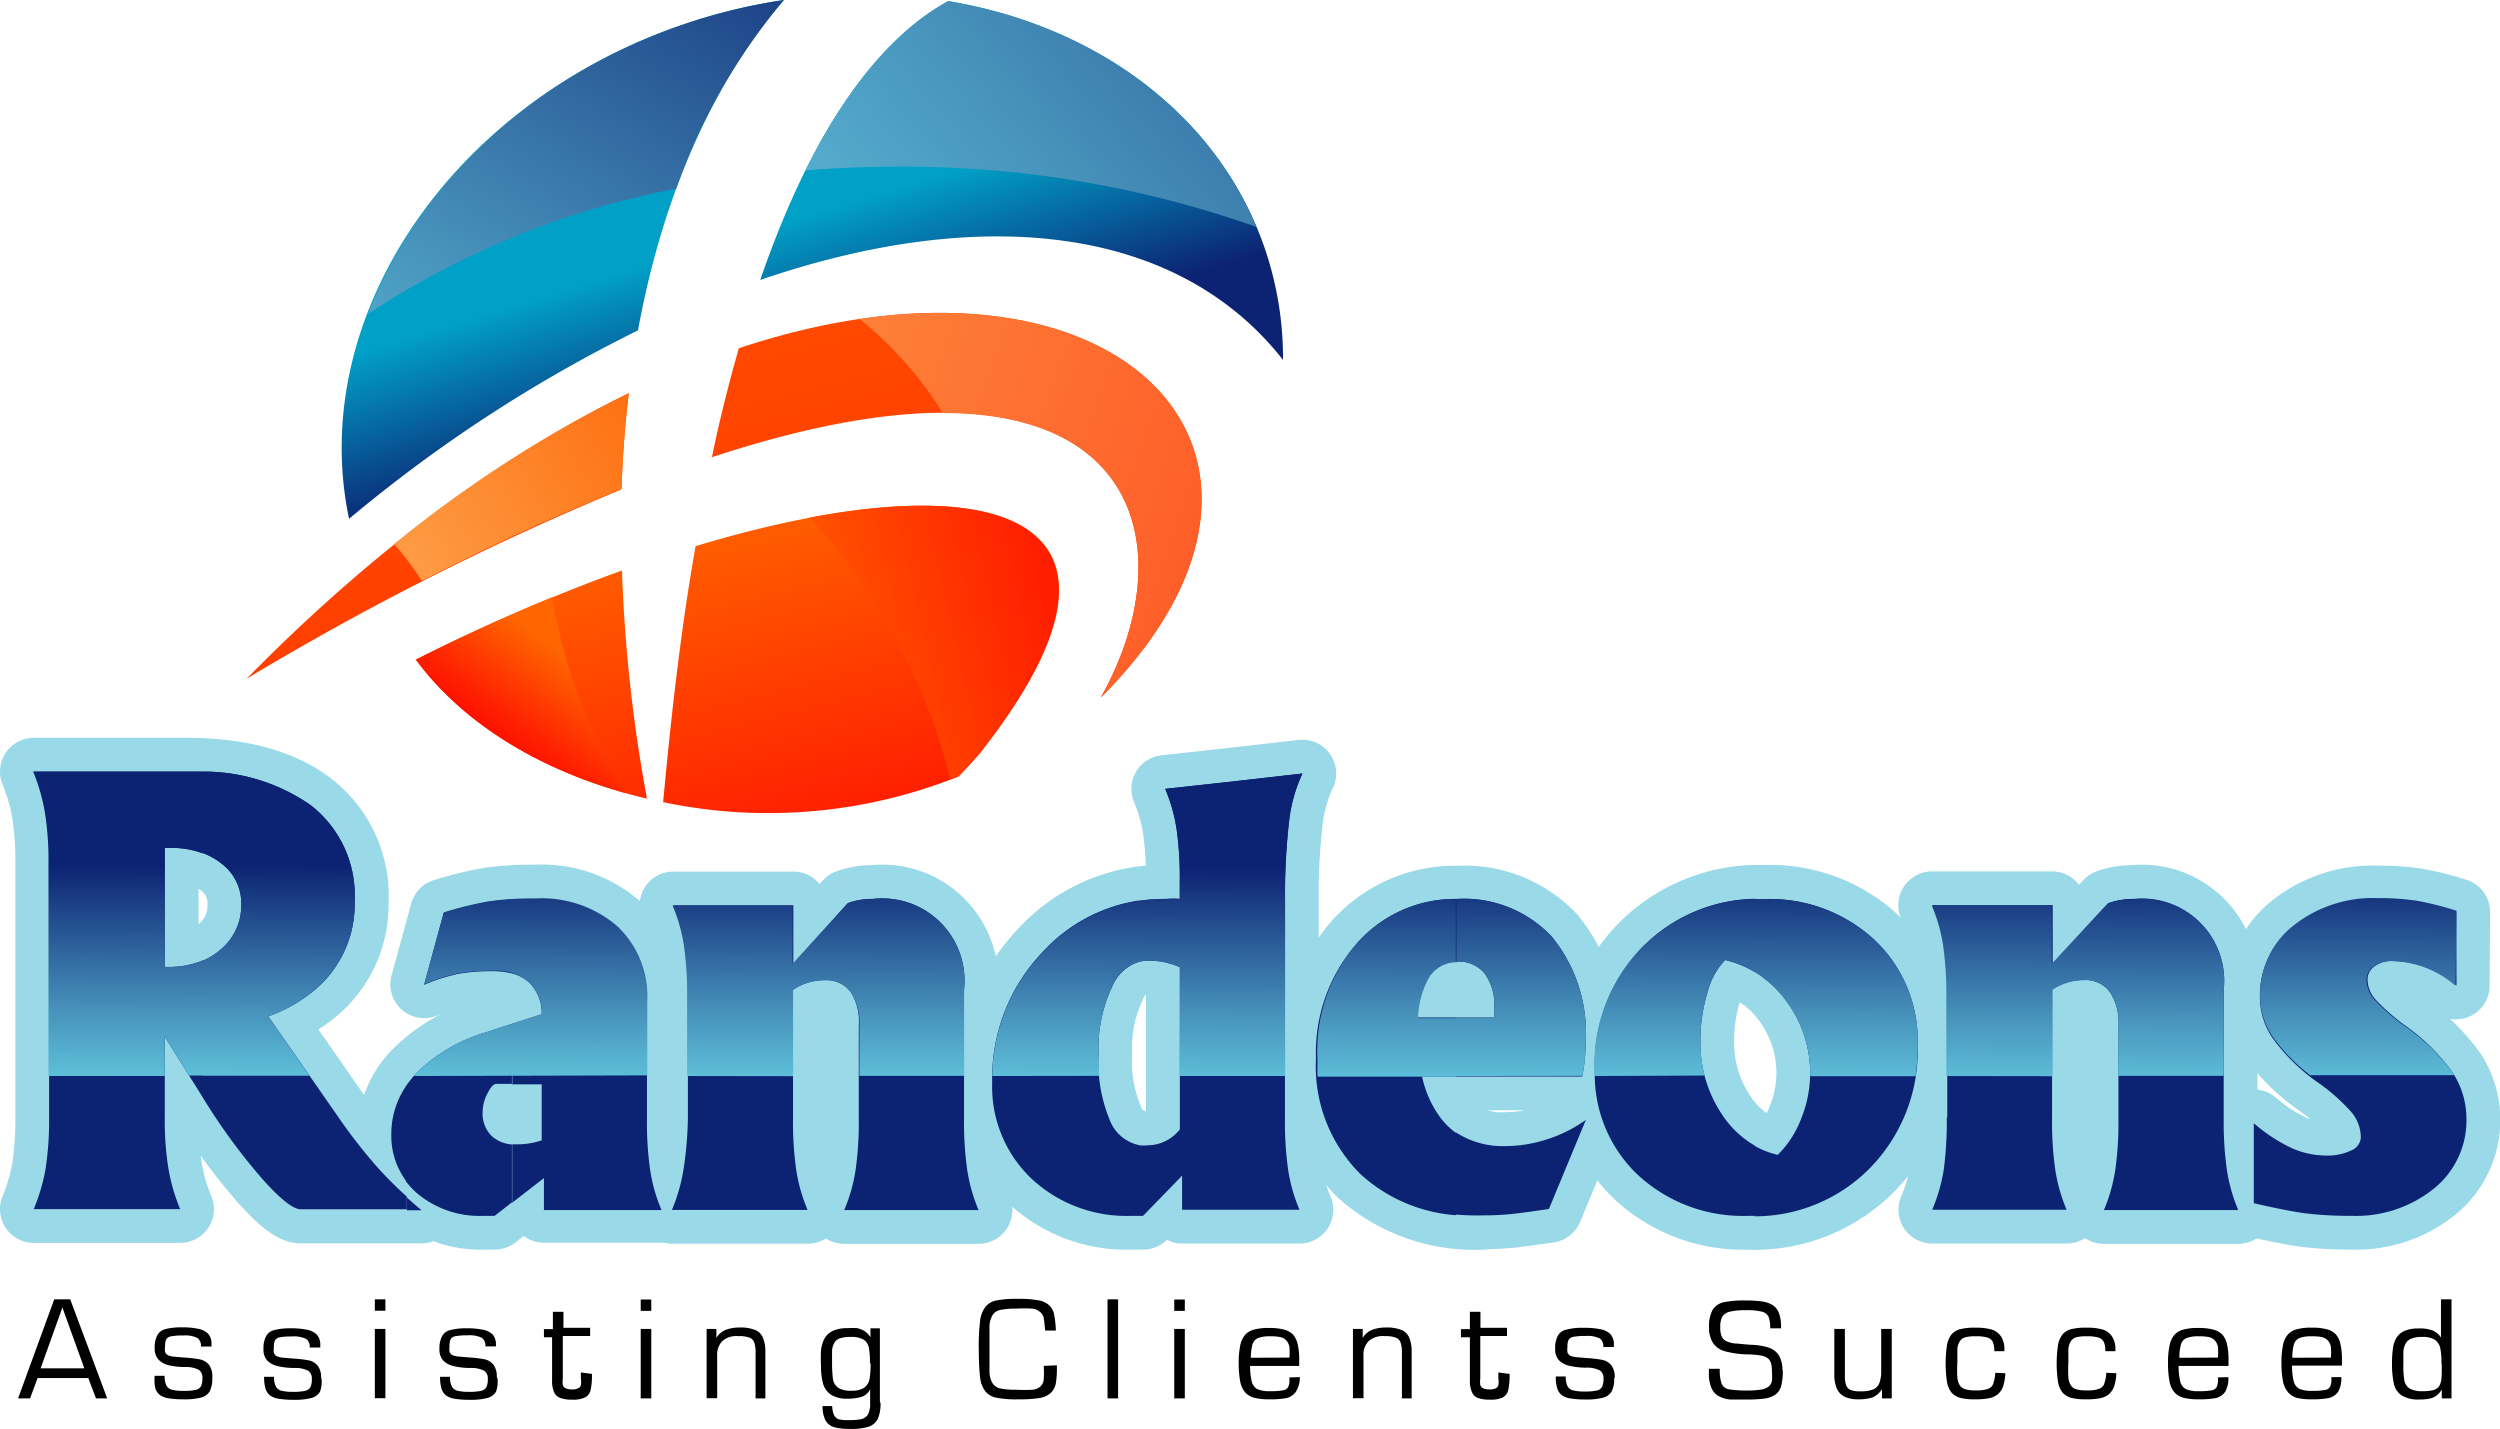
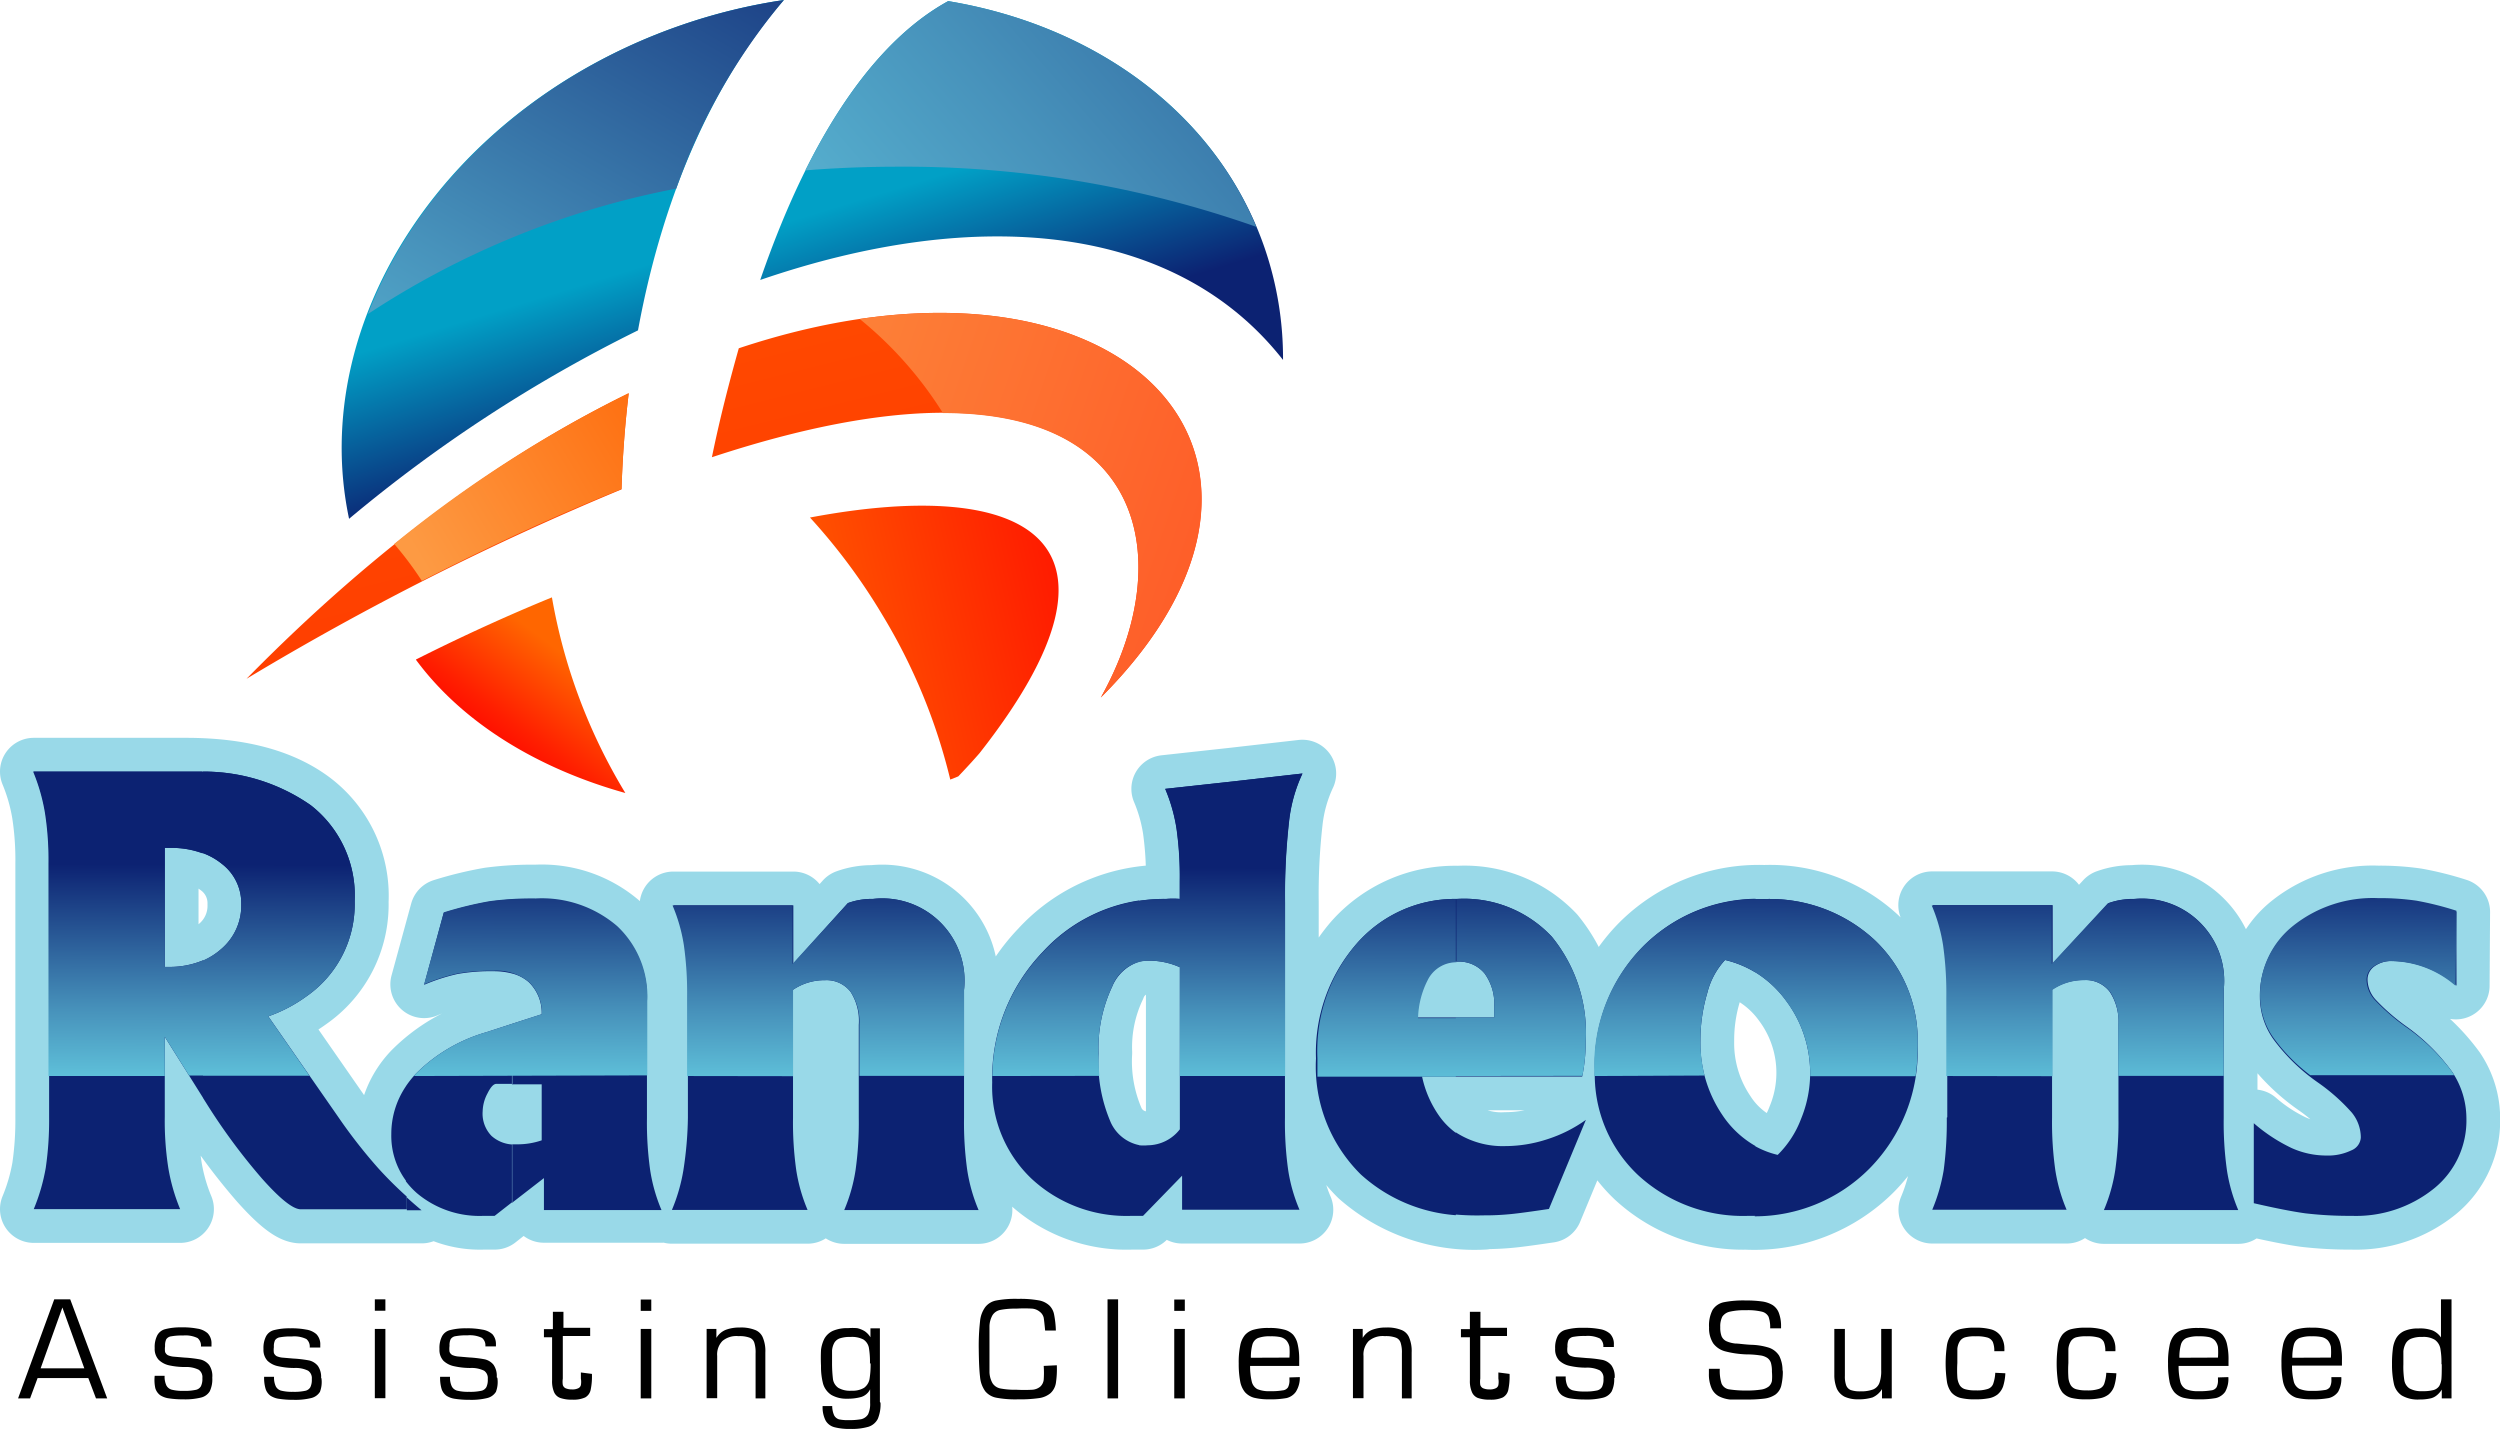
<svg xmlns="http://www.w3.org/2000/svg" xmlns:xlink="http://www.w3.org/1999/xlink" viewBox="0 0 156.27 89.34">
  <defs>
    <style>.cls-1{fill:none;stroke:#99d9e8;stroke-linejoin:round;stroke-width:4.22px;}.cls-2{fill:url(#GradientFill_1);}.cls-10,.cls-11,.cls-12,.cls-3,.cls-4,.cls-5,.cls-6,.cls-7,.cls-8,.cls-9{fill-rule:evenodd;}.cls-3{fill:url(#linear-gradient);}.cls-4{fill:url(#GradientFill_1-2);}.cls-5{fill:url(#GradientFill_2);}.cls-6{fill:url(#GradientFill_2-2);}.cls-7{fill:url(#GradientFill_3);}.cls-8{fill:url(#GradientFill_4);}.cls-9{fill:url(#GradientFill_5);}.cls-10{fill:url(#GradientFill_3-2);}.cls-11{fill:url(#GradientFill_6);}.cls-12{fill:url(#GradientFill_6-2);}</style>
    <linearGradient id="GradientFill_1" x1="78.14" y1="3.3" x2="78.14" y2="-22.62" gradientUnits="userSpaceOnUse">
      <stop offset="0" stop-color="#0c2272" />
      <stop offset="1" stop-color="#01a0c6" />
    </linearGradient>
    <linearGradient id="linear-gradient" x1="77.83" y1="48.23" x2="77.77" y2="67.64" gradientUnits="userSpaceOnUse">
      <stop offset="0.31" stop-color="#0c2272" />
      <stop offset="0.78" stop-color="#4792bb" />
      <stop offset="1" stop-color="#5fc1da" />
    </linearGradient>
    <linearGradient id="GradientFill_1-2" x1="50.63" y1="24.58" x2="47.51" y2="14.39" xlink:href="#GradientFill_1" />
    <linearGradient id="GradientFill_2" x1="99.28" y1="-19.49" x2="49.85" y2="23.48" gradientUnits="userSpaceOnUse">
      <stop offset="0" stop-color="#0c2272" />
      <stop offset="0.68" stop-color="#4792bb" />
      <stop offset="1" stop-color="#5fc1da" />
    </linearGradient>
    <linearGradient id="GradientFill_2-2" x1="48.35" y1="-11.87" x2="23.22" y2="31.66" xlink:href="#GradientFill_2" />
    <linearGradient id="GradientFill_3" x1="64.76" y1="114.41" x2="32.52" y2="-14.92" gradientUnits="userSpaceOnUse">
      <stop offset="0" stop-color="red" />
      <stop offset="1" stop-color="#f60" />
    </linearGradient>
    <linearGradient id="GradientFill_4" x1="139.12" y1="56.78" x2="33.89" y2="20.54" gradientUnits="userSpaceOnUse">
      <stop offset="0" stop-color="red" />
      <stop offset="1" stop-color="#fd9a43" />
    </linearGradient>
    <linearGradient id="GradientFill_5" x1="45.49" y1="23.61" x2="26.36" y2="35.1" gradientUnits="userSpaceOnUse">
      <stop offset="0" stop-color="#ff6100" />
      <stop offset="1" stop-color="#fd9a43" />
    </linearGradient>
    <linearGradient id="GradientFill_3-2" x1="51.54" y1="60.68" x2="44.12" y2="30.94" xlink:href="#GradientFill_3" />
    <linearGradient id="GradientFill_6" x1="75.03" y1="35.92" x2="47.17" y2="42.35" gradientUnits="userSpaceOnUse">
      <stop offset="0" stop-color="red" />
      <stop offset="0.34" stop-color="#ff1f00" />
      <stop offset="1" stop-color="#f60" />
    </linearGradient>
    <linearGradient id="GradientFill_6-2" x1="30.8" y1="47.68" x2="35.67" y2="41.22" xlink:href="#GradientFill_6" />
  </defs>
  <title>randeons-logo</title>
  <g id="Layer_2" data-name="Layer 2">
    <g id="Layer_1-2" data-name="Layer 1">
      <path class="cls-1" d="M3.07,69.85V54a19.11,19.11,0,0,0-.22-3.19,11.76,11.76,0,0,0-.74-2.58h9.51q5.06,0,7.81,2.12a7.15,7.15,0,0,1,2.75,6,7,7,0,0,1-3,5.94,9.25,9.25,0,0,1-2.4,1.26h0l4.38,6.3a32.45,32.45,0,0,0,2.5,3.2,25.86,25.86,0,0,0,2.7,2.56H18.8q-.72,0-2.44-1.94a37.68,37.68,0,0,1-3.5-4.75L10.3,64.81h0v5A19.08,19.08,0,0,0,10.52,73a11.75,11.75,0,0,0,.74,2.58H2.11A12.14,12.14,0,0,0,2.86,73a20.66,20.66,0,0,0,.21-3.19Zm7.23-9.38h.23a4.82,4.82,0,0,0,3.27-1.11,3.56,3.56,0,0,0,1.28-2.83A3.09,3.09,0,0,0,13.87,54a4.77,4.77,0,0,0-3.1-1H10.3v7.44ZM30.24,76a6.07,6.07,0,0,1-4.16-1.43,4.66,4.66,0,0,1-1.62-3.67A5.45,5.45,0,0,1,26,67.11a10.22,10.22,0,0,1,4.42-2.6l3.45-1.12h0a2.67,2.67,0,0,0-.8-2,3.18,3.18,0,0,0-2.24-.71,11.84,11.84,0,0,0-2.22.17,11.57,11.57,0,0,0-2.1.68l1.23-4.5a22.59,22.59,0,0,1,2.87-.7,19.94,19.94,0,0,1,2.88-.17,7.23,7.23,0,0,1,5.09,1.73,6,6,0,0,1,1.88,4.67v7.25a21.3,21.3,0,0,0,.2,3.26,10.41,10.41,0,0,0,.71,2.5H34v-2h0L30.92,76l-.68,0Zm3.64-4.71V67.78H31c-.17,0-.36.2-.56.6a2.49,2.49,0,0,0-.3,1.11A2,2,0,0,0,30.72,71a2.37,2.37,0,0,0,1.66.51,4.66,4.66,0,0,0,1.51-.25ZM43,69.85v-7.5a21.38,21.38,0,0,0-.2-3.26,10.4,10.4,0,0,0-.71-2.5h7.5v3.65h0L53,56.45a4.4,4.4,0,0,1,1.57-.26,5.14,5.14,0,0,1,5.69,5.69v8a21.3,21.3,0,0,0,.2,3.26,10.41,10.41,0,0,0,.71,2.5h-8.4a10.41,10.41,0,0,0,.71-2.5,21.31,21.31,0,0,0,.2-3.26V64.06A3.39,3.39,0,0,0,53.17,62a1.9,1.9,0,0,0-1.6-.73,3.49,3.49,0,0,0-2,.6h0v8a21.33,21.33,0,0,0,.2,3.26,10.41,10.41,0,0,0,.71,2.5H42a11,11,0,0,0,.72-2.5A23.27,23.27,0,0,0,43,69.85ZM70.75,76a8.71,8.71,0,0,1-6.29-2.34,7.93,7.93,0,0,1-2.44-6,11.39,11.39,0,0,1,3.16-8.16,10.24,10.24,0,0,1,7.72-3.33,5,5,0,0,1,.84,0h0V55.07a21.44,21.44,0,0,0-.2-3.26,10.49,10.49,0,0,0-.71-2.5l4.29-.47,4.29-.49a9.47,9.47,0,0,0-.84,3,40.66,40.66,0,0,0-.25,5.07V69.85a21.53,21.53,0,0,0,.2,3.28,10.2,10.2,0,0,0,.71,2.49H73.89V73.49h0L71.45,76l-.7,0Zm.94-16a2.5,2.5,0,0,0-2.18,1.62,9,9,0,0,0-.85,4.18,9.5,9.5,0,0,0,.77,4.33,2.48,2.48,0,0,0,2.31,1.45,2.56,2.56,0,0,0,2-1h0V60.46h0a4.71,4.71,0,0,0-2.05-.41ZM92.76,76a10.69,10.69,0,0,1-7.65-2.64,9.48,9.48,0,0,1-2.8-7.25A10.34,10.34,0,0,1,84.79,59a8.2,8.2,0,0,1,6.39-2.77h-.05A7.52,7.52,0,0,1,97,58.55a9.51,9.51,0,0,1,2.12,6.57,10.59,10.59,0,0,1-.22,2.17h-10A6.66,6.66,0,0,0,90,69.81a4.92,4.92,0,0,0,4.13,1.82,8.44,8.44,0,0,0,2.58-.42A8.65,8.65,0,0,0,99.13,70l-2.31,5.57c-1.08.16-1.87.27-2.38.32a16.26,16.26,0,0,1-1.68.08Zm.68-12.42h0l0-.65a3.24,3.24,0,0,0-.6-2.1,2.07,2.07,0,0,0-1.7-.74,2,2,0,0,0-1.87,1.12,5.51,5.51,0,0,0-.6,2.37h4.79ZM109.31,76a9.67,9.67,0,0,1-6.92-2.55,8.62,8.62,0,0,1-2.7-6.56,10.52,10.52,0,0,1,3-7.71,10.21,10.21,0,0,1,7.6-3,9.64,9.64,0,0,1,6.92,2.56,8.67,8.67,0,0,1,2.69,6.58,10.49,10.49,0,0,1-3,7.69,10.21,10.21,0,0,1-7.61,3Zm1.81-3.82a6.27,6.27,0,0,0,1.46-2.25,7.54,7.54,0,0,0-.92-7.37A6.56,6.56,0,0,0,107.83,60a4.69,4.69,0,0,0-1.11,2.06,10.34,10.34,0,0,0-.43,3,8,8,0,0,0,1.36,4.61,5.78,5.78,0,0,0,3.47,2.49Zm10.56-2.34v-7.5a21.38,21.38,0,0,0-.2-3.26,10.39,10.39,0,0,0-.71-2.5h7.5v3.65h0l3.5-3.78a4.4,4.4,0,0,1,1.57-.26A5.14,5.14,0,0,1,139,61.88v8a21.27,21.27,0,0,0,.2,3.26,10.39,10.39,0,0,0,.71,2.5h-8.4a10.39,10.39,0,0,0,.71-2.5,21.27,21.27,0,0,0,.2-3.26V64.06a3.39,3.39,0,0,0-.55-2.07,1.9,1.9,0,0,0-1.6-.73,3.49,3.49,0,0,0-2,.6h0v8a21.33,21.33,0,0,0,.2,3.26,10.41,10.41,0,0,0,.71,2.5h-8.4a11,11,0,0,0,.72-2.5,23.27,23.27,0,0,0,.19-3.26Zm31.83-8.23a6.24,6.24,0,0,0-4-1.54,1.82,1.82,0,0,0-1.12.33,1,1,0,0,0-.44.85,1.92,1.92,0,0,0,.51,1.24,13,13,0,0,0,1.92,1.67A12.37,12.37,0,0,1,153.28,67a5.24,5.24,0,0,1,.89,2.89,5.46,5.46,0,0,1-2,4.38A7.76,7.76,0,0,1,147,76a23.56,23.56,0,0,1-2.92-.16c-.79-.11-1.86-.32-3.2-.63v-5a10.46,10.46,0,0,0,2.36,1.55,5.28,5.28,0,0,0,2.18.47,3.35,3.35,0,0,0,1.55-.32.93.93,0,0,0,.6-.8,2.47,2.47,0,0,0-.56-1.56,11.91,11.91,0,0,0-2.1-1.87,12,12,0,0,1-2.79-2.7,4.57,4.57,0,0,1-.86-2.61,5.48,5.48,0,0,1,2.07-4.42,8,8,0,0,1,5.31-1.73,15.88,15.88,0,0,1,2.4.16,19.4,19.4,0,0,1,2.5.63Z" />
      <path class="cls-2" d="M109.72,76V71.65a5.53,5.53,0,0,0,1.4.54,6.27,6.27,0,0,0,1.46-2.25,7.54,7.54,0,0,0-.92-7.37,6.86,6.86,0,0,0-1.94-1.8V56.2h.54a9.64,9.64,0,0,1,6.92,2.56,8.67,8.67,0,0,1,2.69,6.58,10.49,10.49,0,0,1-3,7.69,10.11,10.11,0,0,1-7.2,3Zm12-6.16v-7.5a21.38,21.38,0,0,0-.2-3.26,10.39,10.39,0,0,0-.71-2.5h7.5v3.65h0l3.5-3.78a4.4,4.4,0,0,1,1.57-.26A5.14,5.14,0,0,1,139,61.88v8a21.27,21.27,0,0,0,.2,3.26,10.39,10.39,0,0,0,.71,2.5h-8.4a10.39,10.39,0,0,0,.71-2.5,21.27,21.27,0,0,0,.2-3.26V64.06a3.39,3.39,0,0,0-.55-2.07,1.9,1.9,0,0,0-1.6-.73,3.49,3.49,0,0,0-2,.6h0v8a21.33,21.33,0,0,0,.2,3.26,10.41,10.41,0,0,0,.71,2.5h-8.4a11,11,0,0,0,.72-2.5,23.27,23.27,0,0,0,.19-3.26Zm31.83-8.23a6.24,6.24,0,0,0-4-1.54,1.82,1.82,0,0,0-1.12.33,1,1,0,0,0-.44.85,1.92,1.92,0,0,0,.51,1.24,13,13,0,0,0,1.92,1.67A12.37,12.37,0,0,1,153.28,67a5.24,5.24,0,0,1,.89,2.89,5.46,5.46,0,0,1-2,4.38A7.76,7.76,0,0,1,147,76a23.56,23.56,0,0,1-2.92-.16c-.79-.11-1.86-.32-3.2-.63v-5a10.46,10.46,0,0,0,2.36,1.55,5.28,5.28,0,0,0,2.18.47,3.35,3.35,0,0,0,1.55-.32.93.93,0,0,0,.6-.8,2.47,2.47,0,0,0-.56-1.56,11.91,11.91,0,0,0-2.1-1.87,12,12,0,0,1-2.79-2.7,4.57,4.57,0,0,1-.86-2.61,5.48,5.48,0,0,1,2.07-4.42,8,8,0,0,1,5.31-1.73,15.88,15.88,0,0,1,2.4.16,19.4,19.4,0,0,1,2.5.63ZM109.72,56.2v4.58a6.52,6.52,0,0,0-1.89-.77,4.69,4.69,0,0,0-1.11,2.06,10.34,10.34,0,0,0-.43,3,8,8,0,0,0,1.36,4.61,6.14,6.14,0,0,0,2.07,1.95V76h-.41a9.67,9.67,0,0,1-6.92-2.55,8.62,8.62,0,0,1-2.7-6.56,10.52,10.52,0,0,1,3-7.71,10.07,10.07,0,0,1,7.06-3ZM91,75.92V70.78a5.38,5.38,0,0,0,3.11.86,8.44,8.44,0,0,0,2.58-.42A8.65,8.65,0,0,0,99.13,70l-2.31,5.57c-1.08.16-1.87.27-2.38.32a16.26,16.26,0,0,1-1.68.08A15.93,15.93,0,0,1,91,75.92Zm0-8.63V63.6h2.4l0-.65a3.24,3.24,0,0,0-.6-2.1,2.07,2.07,0,0,0-1.7-.74H91V56.19h.08A7.52,7.52,0,0,1,97,58.55a9.51,9.51,0,0,1,2.12,6.57,10.59,10.59,0,0,1-.22,2.17H91Zm0-11.1v3.92a2,2,0,0,0-1.8,1.12,5.51,5.51,0,0,0-.6,2.37H91v3.69H88.89A6.66,6.66,0,0,0,90,69.81a4.53,4.53,0,0,0,1,1v5.15a9.92,9.92,0,0,1-5.94-2.55,9.48,9.48,0,0,1-2.8-7.25A10.34,10.34,0,0,1,84.79,59,8.18,8.18,0,0,1,91,56.19ZM71.21,76V71.59a2.87,2.87,0,0,0,.54,0,2.56,2.56,0,0,0,2-1h0V60.46h0a4.71,4.71,0,0,0-2.05-.41,2,2,0,0,0-.49.06v-3.8a11.57,11.57,0,0,1,1.69-.12,5,5,0,0,1,.84,0h0V55.07a21.44,21.44,0,0,0-.2-3.26,10.49,10.49,0,0,0-.71-2.5l4.29-.47,4.29-.49a9.47,9.47,0,0,0-.84,3,40.66,40.66,0,0,0-.25,5.07V69.85a21.53,21.53,0,0,0,.2,3.28,10.2,10.2,0,0,0,.71,2.49H73.89V73.49h0L71.45,76Zm0-19.69v3.8a2.76,2.76,0,0,0-1.69,1.56,9,9,0,0,0-.85,4.18,9.5,9.5,0,0,0,.77,4.33,2.51,2.51,0,0,0,1.77,1.4V76h-.46a8.71,8.71,0,0,1-6.29-2.34,7.93,7.93,0,0,1-2.44-6,11.39,11.39,0,0,1,3.16-8.16,10.2,10.2,0,0,1,6-3.21ZM32,75.13v-3.6h.35a4.66,4.66,0,0,0,1.51-.25V67.78H32V64l1.86-.6h0a2.67,2.67,0,0,0-.8-2A2.49,2.49,0,0,0,32,60.85V56.23q.67,0,1.47,0a7.23,7.23,0,0,1,5.09,1.73,6,6,0,0,1,1.88,4.67v7.25a21.3,21.3,0,0,0,.2,3.26,10.41,10.41,0,0,0,.71,2.5H34v-2h0l-2,1.55ZM43,69.85v-7.5a21.38,21.38,0,0,0-.2-3.26,10.4,10.4,0,0,0-.71-2.5h7.5v3.65h0L53,56.45a4.4,4.4,0,0,1,1.57-.26,5.14,5.14,0,0,1,5.69,5.69v8a21.3,21.3,0,0,0,.2,3.26,10.41,10.41,0,0,0,.71,2.5h-8.4a10.41,10.41,0,0,0,.71-2.5,21.31,21.31,0,0,0,.2-3.26V64.06A3.39,3.39,0,0,0,53.17,62a1.9,1.9,0,0,0-1.6-.73,3.49,3.49,0,0,0-2,.6h0v8a21.33,21.33,0,0,0,.2,3.26,10.41,10.41,0,0,0,.71,2.5H42a11,11,0,0,0,.72-2.5A23.27,23.27,0,0,0,43,69.85Zm-17.57,5q.44.4.92.8h-.92v-.8ZM32,56.23v4.62a4.48,4.48,0,0,0-1.17-.14,11.84,11.84,0,0,0-2.22.17,11.57,11.57,0,0,0-2.1.68l1.23-4.5a22.59,22.59,0,0,1,2.87-.7q.61-.09,1.4-.14ZM32,64l-1.59.52A10.22,10.22,0,0,0,26,67.11a6.51,6.51,0,0,0-.63.79v5.94a5,5,0,0,0,.7.75A6.07,6.07,0,0,0,30.24,76l.68,0,1.1-.86v-3.6A2.13,2.13,0,0,1,30.72,71a2,2,0,0,1-.55-1.54,2.49,2.49,0,0,1,.3-1.11c.2-.4.38-.6.56-.6h1ZM12.69,48.23a11.72,11.72,0,0,1,6.73,2.1,7.15,7.15,0,0,1,2.75,6,7,7,0,0,1-3,5.94,9.25,9.25,0,0,1-2.4,1.26h0l4.38,6.3a32.45,32.45,0,0,0,2.5,3.2,24.27,24.27,0,0,0,1.77,1.76v.8H18.8q-.72,0-2.44-1.94a37.68,37.68,0,0,1-3.5-4.75l-.17-.27V60.05a4.27,4.27,0,0,0,1.11-.7,3.56,3.56,0,0,0,1.28-2.83A3.09,3.09,0,0,0,13.87,54a4.14,4.14,0,0,0-1.18-.67V48.23ZM25.38,67.89a5.3,5.3,0,0,0-.92,3,4.73,4.73,0,0,0,.92,2.92Zm-22.31,2V54a19.11,19.11,0,0,0-.22-3.19,11.76,11.76,0,0,0-.74-2.58h9.51l1.07,0v5.11A5.51,5.51,0,0,0,10.78,53H10.3v7.44h.23a5.41,5.41,0,0,0,2.16-.41v8.59L10.3,64.81h0v5A19.08,19.08,0,0,0,10.52,73a11.75,11.75,0,0,0,.74,2.58H2.11A12.14,12.14,0,0,0,2.86,73,20.66,20.66,0,0,0,3.07,69.85Z" />
      <path class="cls-3" d="M91,67.26V63.6h2.4l0-.65a3.24,3.24,0,0,0-.6-2.1,2.07,2.07,0,0,0-1.7-.74H91V56.19h.08A7.52,7.52,0,0,1,97,58.55a9.51,9.51,0,0,1,2.12,6.57,10.62,10.62,0,0,1-.21,2.13Zm8.66,0c0-.12,0-.23,0-.35a10.52,10.52,0,0,1,3-7.71,10.21,10.21,0,0,1,7.6-3,9.64,9.64,0,0,1,6.92,2.56,8.67,8.67,0,0,1,2.69,6.58,13.37,13.37,0,0,1-.13,1.93h-6.59v-.1a7.49,7.49,0,0,0-1.49-4.58A6.56,6.56,0,0,0,107.83,60a4.68,4.68,0,0,0-1.11,2.06,10.35,10.35,0,0,0-.43,3,8.84,8.84,0,0,0,.26,2.17Zm22,0v-4.9a21.38,21.38,0,0,0-.2-3.26,10.45,10.45,0,0,0-.71-2.5h7.5v3.65h0l3.5-3.78a4.4,4.4,0,0,1,1.57-.26A5.14,5.14,0,0,1,139,61.88v5.37h-6.59v-3.2A3.39,3.39,0,0,0,131.9,62a1.89,1.89,0,0,0-1.6-.73,3.49,3.49,0,0,0-2,.6h0v5.4Zm31.83-5.64a6.24,6.24,0,0,0-4-1.54,1.82,1.82,0,0,0-1.12.33,1,1,0,0,0-.44.85,1.92,1.92,0,0,0,.51,1.24,13,13,0,0,0,1.92,1.67A12.37,12.37,0,0,1,153.28,67l.13.21h-9a11,11,0,0,1-2.28-2.31,4.57,4.57,0,0,1-.86-2.61,5.48,5.48,0,0,1,2.07-4.42,8,8,0,0,1,5.31-1.73,15.89,15.89,0,0,1,2.4.16,19.4,19.4,0,0,1,2.5.63ZM12.69,48.23a11.72,11.72,0,0,1,6.73,2.1,7.15,7.15,0,0,1,2.75,6,7,7,0,0,1-3,5.94,9.24,9.24,0,0,1-2.4,1.26h0l2.57,3.71H12.69v-7.2a4.27,4.27,0,0,0,1.11-.7,3.57,3.57,0,0,0,1.28-2.83A3.09,3.09,0,0,0,13.87,54a4.16,4.16,0,0,0-1.18-.67V48.23Zm78.35,8v3.92a2,2,0,0,0-1.8,1.12,5.51,5.51,0,0,0-.6,2.37H91v3.66H82.35q0-.55,0-1.14A10.34,10.34,0,0,1,84.79,59,8.18,8.18,0,0,1,91,56.19ZM25.87,67.26l.13-.15a10.22,10.22,0,0,1,4.42-2.6l3.45-1.12h0a2.67,2.67,0,0,0-.8-2,3.17,3.17,0,0,0-2.24-.71,11.85,11.85,0,0,0-2.22.17,11.62,11.62,0,0,0-2.1.68l1.23-4.5a22.57,22.57,0,0,1,2.87-.7,19.91,19.91,0,0,1,2.88-.17,7.23,7.23,0,0,1,5.09,1.73,6,6,0,0,1,1.88,4.67v4.66Zm17.08,0v-4.9a21.34,21.34,0,0,0-.2-3.26,10.42,10.42,0,0,0-.71-2.5h7.5v3.65h0L53,56.45a4.4,4.4,0,0,1,1.57-.26,5.14,5.14,0,0,1,5.69,5.69v5.37H53.72v-3.2A3.39,3.39,0,0,0,53.17,62a1.89,1.89,0,0,0-1.6-.73,3.49,3.49,0,0,0-2,.6h0v5.4Zm19.08,0a11.31,11.31,0,0,1,3.16-7.74,10.24,10.24,0,0,1,7.72-3.33,5,5,0,0,1,.84,0h0V55.07a21.38,21.38,0,0,0-.2-3.26,10.51,10.51,0,0,0-.71-2.5l4.29-.47,4.29-.49a9.48,9.48,0,0,0-.84,3,40.68,40.68,0,0,0-.25,5.08V67.26H73.75V60.46h0a4.72,4.72,0,0,0-2.05-.41,2.5,2.5,0,0,0-2.18,1.62,9,9,0,0,0-.85,4.18q0,.75.05,1.4Zm-59,0V54a19.09,19.09,0,0,0-.22-3.19,11.76,11.76,0,0,0-.74-2.58h9.51l1.07,0v5.11A5.51,5.51,0,0,0,10.78,53H10.3v7.44h.23a5.4,5.4,0,0,0,2.16-.41v7.2h-.87L10.3,64.81h0v2.45Z" />
-       <path class="cls-4" d="M42.65,1.55A35.59,35.59,0,0,1,49,0c-4.09,4.71-7.47,11.65-9.12,20.65A90.23,90.23,0,0,0,21.82,32.43C19.19,20,28,6.58,42.65,1.55ZM59.27.07c-4.22,2.31-8.4,7.7-11.75,17.43,13.64-4.68,26-3.52,32.68,5a21.26,21.26,0,0,0-1.15-7C76.18,7.17,68.5,1.61,59.27.07Z" />
+       <path class="cls-4" d="M42.65,1.55A35.59,35.59,0,0,1,49,0c-4.09,4.71-7.47,11.65-9.12,20.65A90.23,90.23,0,0,0,21.82,32.43C19.19,20,28,6.58,42.65,1.55M59.27.07c-4.22,2.31-8.4,7.7-11.75,17.43,13.64-4.68,26-3.52,32.68,5a21.26,21.26,0,0,0-1.15-7C76.18,7.17,68.5,1.61,59.27.07Z" />
      <path class="cls-5" d="M59.27.07C68,1.52,75.34,6.58,78.53,14.18a66.11,66.11,0,0,0-22.39-3.76q-2.95,0-5.8.23C53.09,5.13,56.17,1.77,59.27.07Z" />
      <path class="cls-6" d="M42.65,1.55A35.59,35.59,0,0,1,49,0a37.78,37.78,0,0,0-6.73,11.79A53.21,53.21,0,0,0,23,19.63C26,11.76,33.06,4.85,42.65,1.55Z" />
      <path class="cls-7" d="M15.41,42.43C23.69,34,31.83,28.21,39.3,24.59q-.35,2.9-.45,6A177.06,177.06,0,0,0,15.41,42.43ZM46.18,21.77C69.83,13.9,84,28.39,68.81,43.6,74.72,33.07,70.5,20,44.5,28.58,45,26.13,45.59,23.87,46.18,21.77Z" />
      <path class="cls-8" d="M53.74,19.94c18.9-2.78,28.58,10.15,15.07,23.66,4.57-8.15,3.08-17.78-9.87-17.78A23.88,23.88,0,0,0,53.74,19.94Z" />
      <path class="cls-9" d="M24.64,34a77.66,77.66,0,0,1,14.66-9.43q-.35,2.9-.45,6c-3.77,1.51-7.92,3.4-12.48,5.74A21.32,21.32,0,0,0,24.64,34Z" />
-       <path class="cls-10" d="M26,41.24c3.19,4.32,8.5,7.29,14.44,8.68a95.43,95.43,0,0,1-1.56-14.26,116.09,116.09,0,0,0-12.61,5.44l-.22.11,0,0Zm15.49,8.91a32,32,0,0,0,18.44-1.62q.7-.73,1.32-1.44c12.17-15.46.26-18.4-17.77-12.95C42.63,38.9,42,44.21,41.45,50.15Z" />
      <path class="cls-11" d="M59.4,48.73l.5-.2q.7-.73,1.32-1.44C71.67,33.8,64.35,29.76,50.63,32.35a37.42,37.42,0,0,1,4.55,6.13A36.14,36.14,0,0,1,59.4,48.73Z" />
      <path class="cls-12" d="M26,41.24c2.95,4,7.71,6.83,13.09,8.33A35.16,35.16,0,0,1,34.5,37.34c-2.71,1.11-5.48,2.37-8.27,3.77l-.22.11Z" />
      <path d="M6.69,87.41H6l-.48-1.27H2.35l-.47,1.27H1.13l2.26-6.19h1l2.31,6.19ZM5.27,85.53l-1.37-3.8-1.36,3.8Zm8,.6a1.74,1.74,0,0,1-.16.84.88.88,0,0,1-.55.39,4.15,4.15,0,0,1-1.1.11,5.73,5.73,0,0,1-.89-.06,1.33,1.33,0,0,1-.56-.2.86.86,0,0,1-.3-.43A2.42,2.42,0,0,1,9.67,86h.62a1.28,1.28,0,0,0,.11.6.53.53,0,0,0,.35.27,2.8,2.8,0,0,0,.72.07,3.22,3.22,0,0,0,.75-.06.48.48,0,0,0,.34-.23,1.05,1.05,0,0,0,.09-.51.56.56,0,0,0-.23-.52,1.78,1.78,0,0,0-.87-.17,4.65,4.65,0,0,1-1-.11A1.36,1.36,0,0,1,9.92,85a1,1,0,0,1-.25-.73,1.6,1.6,0,0,1,.16-.8.78.78,0,0,1,.51-.39,3.82,3.82,0,0,1,1-.11,4.83,4.83,0,0,1,1,.08,1.24,1.24,0,0,1,.64.29.91.91,0,0,1,.24.67s0,0,0,.07,0,.06,0,.09h-.66a.61.61,0,0,0-.21-.53,1.73,1.73,0,0,0-.91-.16,3.65,3.65,0,0,0-.73.05.44.44,0,0,0-.32.19.89.89,0,0,0-.07.42,1.28,1.28,0,0,0,0,.37.41.41,0,0,0,.17.2,1.2,1.2,0,0,0,.34.09l.7.06a7.57,7.57,0,0,1,1,.12,1,1,0,0,1,.54.34,1.21,1.21,0,0,1,.2.78Zm6.82,0A1.74,1.74,0,0,1,20,87a.88.88,0,0,1-.55.39,4.15,4.15,0,0,1-1.1.11,5.72,5.72,0,0,1-.89-.06,1.33,1.33,0,0,1-.56-.2.86.86,0,0,1-.3-.43,2.42,2.42,0,0,1-.09-.75h.62a1.29,1.29,0,0,0,.11.6.53.53,0,0,0,.35.27,2.8,2.8,0,0,0,.72.07,3.22,3.22,0,0,0,.75-.06.48.48,0,0,0,.34-.23,1.05,1.05,0,0,0,.09-.51.56.56,0,0,0-.23-.52,1.77,1.77,0,0,0-.87-.17,4.64,4.64,0,0,1-1-.11,1.36,1.36,0,0,1-.67-.34,1,1,0,0,1-.25-.73,1.6,1.6,0,0,1,.16-.8.78.78,0,0,1,.51-.39,3.82,3.82,0,0,1,1-.11,4.83,4.83,0,0,1,1,.08,1.24,1.24,0,0,1,.64.29.91.91,0,0,1,.24.67s0,0,0,.07,0,.06,0,.09h-.66a.61.61,0,0,0-.21-.53,1.73,1.73,0,0,0-.91-.16,3.65,3.65,0,0,0-.73.05.44.44,0,0,0-.32.19.89.89,0,0,0-.07.42,1.28,1.28,0,0,0,0,.37.41.41,0,0,0,.17.2,1.2,1.2,0,0,0,.34.09l.7.06a7.57,7.57,0,0,1,1,.12,1,1,0,0,1,.54.34,1.21,1.21,0,0,1,.2.78Zm4-4.2h-.66v-.71h.66v.71Zm0,5.47h-.66V83.07h.66v4.33Zm7-1.27A1.74,1.74,0,0,1,31,87a.88.88,0,0,1-.55.39,4.15,4.15,0,0,1-1.1.11,5.73,5.73,0,0,1-.89-.06,1.33,1.33,0,0,1-.56-.2.86.86,0,0,1-.3-.43,2.43,2.43,0,0,1-.09-.75h.62a1.28,1.28,0,0,0,.11.6.53.53,0,0,0,.35.27,2.8,2.8,0,0,0,.72.07,3.22,3.22,0,0,0,.75-.06.48.48,0,0,0,.34-.23,1.05,1.05,0,0,0,.09-.51.56.56,0,0,0-.23-.52,1.78,1.78,0,0,0-.87-.17,4.64,4.64,0,0,1-1-.11,1.36,1.36,0,0,1-.67-.34,1,1,0,0,1-.25-.73,1.6,1.6,0,0,1,.16-.8.78.78,0,0,1,.51-.39,3.82,3.82,0,0,1,1-.11,4.83,4.83,0,0,1,1,.08,1.24,1.24,0,0,1,.64.29A.91.91,0,0,1,31,84s0,0,0,.07,0,.06,0,.09h-.66a.61.61,0,0,0-.21-.53,1.73,1.73,0,0,0-.91-.16,3.65,3.65,0,0,0-.73.05.44.44,0,0,0-.32.19.89.89,0,0,0-.07.42,1.28,1.28,0,0,0,0,.37.41.41,0,0,0,.17.2,1.2,1.2,0,0,0,.34.09l.7.06a7.57,7.57,0,0,1,1,.12,1,1,0,0,1,.54.34,1.21,1.21,0,0,1,.2.78ZM37,85.88a4.16,4.16,0,0,1-.08,1,.71.71,0,0,1-.34.47,1.78,1.78,0,0,1-.81.14,2.13,2.13,0,0,1-.76-.11.68.68,0,0,1-.38-.37,1.75,1.75,0,0,1-.12-.73V83.59H34v-.51h.56V82h.66v1h1.67v.51H35.18v2.66a1.34,1.34,0,0,0,0,.4.33.33,0,0,0,.18.21,1,1,0,0,0,.39.07.82.82,0,0,0,.39-.07.3.3,0,0,0,.17-.2,1.18,1.18,0,0,0,0-.41v-.38Zm3.71-3.94h-.66v-.71h.66v.71Zm0,5.47h-.66V83.07h.66v4.33Zm7.18,0h-.66V84.6a2,2,0,0,0-.08-.67.49.49,0,0,0-.31-.32,1.81,1.81,0,0,0-.68-.09,1.35,1.35,0,0,0-1,.3,1.21,1.21,0,0,0-.33.94V87.4h-.66V83.07h.61v.56a1.2,1.2,0,0,1,.6-.51,2.44,2.44,0,0,1,.87-.14,2.37,2.37,0,0,1,.94.15.85.85,0,0,1,.49.47,2.17,2.17,0,0,1,.16.94v2.87Zm7.15.28a2.35,2.35,0,0,1-.17,1,1,1,0,0,1-.57.49,3.74,3.74,0,0,1-1.15.14,3.7,3.7,0,0,1-1-.11.89.89,0,0,1-.54-.41,1.82,1.82,0,0,1-.19-.91h.6a1.45,1.45,0,0,0,.12.58.52.52,0,0,0,.3.25,2.56,2.56,0,0,0,.6.05,4.16,4.16,0,0,0,.8-.06.7.7,0,0,0,.42-.3,1.5,1.5,0,0,0,.13-.71v-.86a.92.92,0,0,1-.55.48,3.06,3.06,0,0,1-.88.11,1.87,1.87,0,0,1-1-.24,1.26,1.26,0,0,1-.51-.69,4.18,4.18,0,0,1-.13-1.12,10.14,10.14,0,0,1,0-1,2.13,2.13,0,0,1,.21-.7,1.17,1.17,0,0,1,.53-.49,2.23,2.23,0,0,1,.95-.17,3.47,3.47,0,0,1,.57,0,1.58,1.58,0,0,1,.47.19,1.26,1.26,0,0,1,.36.38l0-.56H55v4.6Zm-.66-2.46a5.42,5.42,0,0,0-.07-1,.8.8,0,0,0-.34-.5,1.55,1.55,0,0,0-.8-.16,2,2,0,0,0-.68.09.64.64,0,0,0-.34.28,1.2,1.2,0,0,0-.14.48q0,.28,0,.81a8.3,8.3,0,0,0,.06,1,.81.81,0,0,0,.33.52,1.44,1.44,0,0,0,.83.18,1.39,1.39,0,0,0,.78-.18.88.88,0,0,0,.34-.53,5.71,5.71,0,0,0,.07-1Zm11.68.11A5.78,5.78,0,0,1,66,86.46a1.11,1.11,0,0,1-.33.62,1.41,1.41,0,0,1-.7.31,8.3,8.3,0,0,1-1.34.08,6.39,6.39,0,0,1-1.34-.1,1.19,1.19,0,0,1-.7-.4,1.81,1.81,0,0,1-.33-.91q-.07-.59-.08-1.73a13.54,13.54,0,0,1,.08-1.73,1.77,1.77,0,0,1,.33-.9,1.13,1.13,0,0,1,.69-.41,6.34,6.34,0,0,1,1.35-.1,6.56,6.56,0,0,1,1.28.09,1.31,1.31,0,0,1,.68.32,1.07,1.07,0,0,1,.3.57,6,6,0,0,1,.11,1h-.67q-.06-.63-.09-.8A.66.66,0,0,0,65,82a.88.88,0,0,0-.47-.2,8.22,8.22,0,0,0-1,0,4.84,4.84,0,0,0-1,.08.75.75,0,0,0-.49.33,1.48,1.48,0,0,0-.19.68q0,.58,0,1.44,0,1.05,0,1.45a1.52,1.52,0,0,0,.19.68.76.76,0,0,0,.49.33,4.88,4.88,0,0,0,1,.08,9.46,9.46,0,0,0,1,0,.88.88,0,0,0,.49-.19.69.69,0,0,0,.22-.43,6.15,6.15,0,0,0,0-.87Zm3.83,2.07h-.66V81.22h.66v6.19Zm4.17-5.47h-.66v-.71h.66v.71Zm0,5.47h-.66V83.07h.66v4.33Zm7.19-1.33A1.65,1.65,0,0,1,81,87a1,1,0,0,1-.58.39,5.59,5.59,0,0,1-1.09.08,3.82,3.82,0,0,1-.94-.1,1.18,1.18,0,0,1-.57-.35,1.51,1.51,0,0,1-.3-.68,5.87,5.87,0,0,1-.09-1.11,5.1,5.1,0,0,1,.09-1.1,1.47,1.47,0,0,1,.3-.68,1.13,1.13,0,0,1,.57-.34,3.25,3.25,0,0,1,.93-.1,3.39,3.39,0,0,1,.94.1,1.18,1.18,0,0,1,.57.32,1.37,1.37,0,0,1,.29.62,4.22,4.22,0,0,1,.09,1v.33H78.14a4.17,4.17,0,0,0,.11,1,.73.73,0,0,0,.34.45,1.88,1.88,0,0,0,.79.13,4.18,4.18,0,0,0,.79-.05.45.45,0,0,0,.34-.19.94.94,0,0,0,.09-.48v-.14Zm-.65-1.22a4.3,4.3,0,0,0,0-.67.89.89,0,0,0-.19-.4.76.76,0,0,0-.37-.21,2.88,2.88,0,0,0-.63-.05,2.08,2.08,0,0,0-.78.11.63.63,0,0,0-.34.39,3,3,0,0,0-.1.84Zm7.69,2.55h-.66V84.6a2,2,0,0,0-.08-.67.49.49,0,0,0-.31-.32,1.81,1.81,0,0,0-.68-.09,1.35,1.35,0,0,0-1,.3,1.21,1.21,0,0,0-.33.94V87.4h-.66V83.07h.61v.56a1.2,1.2,0,0,1,.6-.51,2.43,2.43,0,0,1,.87-.14,2.37,2.37,0,0,1,.94.15.85.85,0,0,1,.49.47,2.17,2.17,0,0,1,.16.94v2.87Zm6.07-1.53a4.16,4.16,0,0,1-.08,1,.71.71,0,0,1-.34.47,1.78,1.78,0,0,1-.81.14,2.13,2.13,0,0,1-.76-.11A.68.68,0,0,1,92,87a1.75,1.75,0,0,1-.12-.73V83.59h-.56v-.51h.56V82h.66v1H94.2v.51H92.53v2.66a1.35,1.35,0,0,0,0,.4.33.33,0,0,0,.18.21,1,1,0,0,0,.39.07.82.82,0,0,0,.39-.07.29.29,0,0,0,.17-.2,1.18,1.18,0,0,0,0-.41v-.38Zm6.54.26a1.74,1.74,0,0,1-.16.84.88.88,0,0,1-.55.39,4.15,4.15,0,0,1-1.1.11,5.73,5.73,0,0,1-.89-.06,1.33,1.33,0,0,1-.56-.2.86.86,0,0,1-.3-.43,2.42,2.42,0,0,1-.09-.75h.62a1.29,1.29,0,0,0,.11.6.53.53,0,0,0,.35.27,2.8,2.8,0,0,0,.72.07,3.22,3.22,0,0,0,.75-.06.48.48,0,0,0,.34-.23,1.05,1.05,0,0,0,.09-.51.56.56,0,0,0-.23-.52,1.78,1.78,0,0,0-.87-.17,4.65,4.65,0,0,1-1-.11,1.36,1.36,0,0,1-.67-.34,1,1,0,0,1-.25-.73,1.6,1.6,0,0,1,.16-.8.78.78,0,0,1,.51-.39A3.82,3.82,0,0,1,99,83a4.83,4.83,0,0,1,1,.08,1.24,1.24,0,0,1,.64.29.91.91,0,0,1,.24.67s0,0,0,.07,0,.06,0,.09h-.66a.61.61,0,0,0-.21-.53,1.73,1.73,0,0,0-.91-.16,3.65,3.65,0,0,0-.73.05.44.44,0,0,0-.32.19.89.89,0,0,0-.07.42,1.29,1.29,0,0,0,0,.37.41.41,0,0,0,.17.2,1.2,1.2,0,0,0,.34.09l.7.06a7.57,7.57,0,0,1,1,.12,1,1,0,0,1,.54.34,1.21,1.21,0,0,1,.2.78Zm10.54-.51a3.86,3.86,0,0,1-.1,1,1,1,0,0,1-.36.54,1.58,1.58,0,0,1-.67.25,8.11,8.11,0,0,1-1.18.06c-.37,0-.71,0-1,0a2,2,0,0,1-.7-.21,1.06,1.06,0,0,1-.45-.51,2.2,2.2,0,0,1-.16-.9v-.3h.68a2.71,2.71,0,0,0,.11.92.61.61,0,0,0,.44.36,6.75,6.75,0,0,0,1.12.08,5.79,5.79,0,0,0,.91-.06,1,1,0,0,0,.49-.2.63.63,0,0,0,.19-.34,3.2,3.2,0,0,0,0-.57,2,2,0,0,0-.06-.55.61.61,0,0,0-.23-.32,1.06,1.06,0,0,0-.47-.16,5.79,5.79,0,0,0-.85-.06,6.1,6.1,0,0,1-1.31-.19,1.36,1.36,0,0,1-.75-.5,1.76,1.76,0,0,1-.26-1,2.11,2.11,0,0,1,.22-1.09,1.1,1.1,0,0,1,.7-.48,6.27,6.27,0,0,1,1.38-.11,7.12,7.12,0,0,1,1,.06,1.73,1.73,0,0,1,.66.22,1,1,0,0,1,.4.49,2.34,2.34,0,0,1,.14.88v.09h-.68a2,2,0,0,0-.1-.72.63.63,0,0,0-.42-.32,3.7,3.7,0,0,0-1-.09,4.08,4.08,0,0,0-1,.09.77.77,0,0,0-.47.31,1.33,1.33,0,0,0-.13.65,1.55,1.55,0,0,0,.08.57.62.62,0,0,0,.29.31,1.85,1.85,0,0,0,.56.15c.22,0,.57.06,1,.08a4.06,4.06,0,0,1,1.11.18,1.23,1.23,0,0,1,.64.5,2,2,0,0,1,.21,1Zm6.8,1.78h-.6v-.58a1.32,1.32,0,0,1-.59.52,2.94,2.94,0,0,1-.89.12,2,2,0,0,1-.85-.16,1.09,1.09,0,0,1-.49-.5,2.23,2.23,0,0,1-.16-.85V83.07h.66V86a1.63,1.63,0,0,0,.08.59.51.51,0,0,0,.29.3,1.73,1.73,0,0,0,.61.08,2.14,2.14,0,0,0,.79-.12.71.71,0,0,0,.39-.41,2.15,2.15,0,0,0,.11-.78V83.07h.66v4.33Zm7.11-1.57a3.13,3.13,0,0,1-.14.82,1.17,1.17,0,0,1-.34.5,1.24,1.24,0,0,1-.54.24,4.36,4.36,0,0,1-.85.07,3.71,3.71,0,0,1-.94-.09,1.14,1.14,0,0,1-.56-.34,1.49,1.49,0,0,1-.28-.67,7.95,7.95,0,0,1,0-2.28,1.48,1.48,0,0,1,.28-.67,1.07,1.07,0,0,1,.56-.34,3.66,3.66,0,0,1,.93-.09,3.59,3.59,0,0,1,1,.11,1.09,1.09,0,0,1,.59.41,1.39,1.39,0,0,1,.23.81.21.21,0,0,1,0,.07v.07h-.63a1.5,1.5,0,0,0-.09-.57.56.56,0,0,0-.33-.28,2.39,2.39,0,0,0-.75-.08,2.31,2.31,0,0,0-.64.06.59.59,0,0,0-.34.24,1.06,1.06,0,0,0-.16.49c0,.31,0,.6,0,.88a7,7,0,0,0,0,.88,1.14,1.14,0,0,0,.15.51.59.59,0,0,0,.35.25,2.21,2.21,0,0,0,.64.07,2.18,2.18,0,0,0,.76-.09.53.53,0,0,0,.34-.32,2.46,2.46,0,0,0,.13-.69Zm6.94,0a3.17,3.17,0,0,1-.14.82,1.18,1.18,0,0,1-.34.5,1.24,1.24,0,0,1-.54.24,4.35,4.35,0,0,1-.85.07,3.71,3.71,0,0,1-.94-.09,1.14,1.14,0,0,1-.56-.34,1.5,1.5,0,0,1-.28-.67,8,8,0,0,1,0-2.28,1.49,1.49,0,0,1,.28-.67,1.07,1.07,0,0,1,.56-.34,3.66,3.66,0,0,1,.93-.09,3.59,3.59,0,0,1,1,.11,1.09,1.09,0,0,1,.59.41,1.39,1.39,0,0,1,.23.81.21.21,0,0,1,0,.07v.07h-.63a1.5,1.5,0,0,0-.09-.57.56.56,0,0,0-.33-.28,2.4,2.4,0,0,0-.75-.08,2.31,2.31,0,0,0-.64.06.59.59,0,0,0-.34.24,1.06,1.06,0,0,0-.16.49q0,.46,0,.88a6.94,6.94,0,0,0,0,.88,1.13,1.13,0,0,0,.15.51.59.59,0,0,0,.35.25,2.21,2.21,0,0,0,.64.07,2.18,2.18,0,0,0,.76-.09.53.53,0,0,0,.34-.32,2.45,2.45,0,0,0,.13-.69Zm7,.24a1.65,1.65,0,0,1-.2.92,1,1,0,0,1-.58.39,5.59,5.59,0,0,1-1.09.08,3.82,3.82,0,0,1-.94-.1,1.18,1.18,0,0,1-.57-.35,1.51,1.51,0,0,1-.3-.68,5.87,5.87,0,0,1-.09-1.11,5.1,5.1,0,0,1,.09-1.1,1.47,1.47,0,0,1,.3-.68,1.13,1.13,0,0,1,.57-.34,3.25,3.25,0,0,1,.93-.1,3.39,3.39,0,0,1,.94.1,1.18,1.18,0,0,1,.57.32,1.37,1.37,0,0,1,.29.62,4.22,4.22,0,0,1,.09,1v.33h-3.12a4.15,4.15,0,0,0,.11,1,.73.73,0,0,0,.34.45,1.89,1.89,0,0,0,.79.13,4.18,4.18,0,0,0,.79-.05.45.45,0,0,0,.34-.19.94.94,0,0,0,.09-.48v-.14Zm-.65-1.22a4.3,4.3,0,0,0,0-.67.89.89,0,0,0-.19-.4.76.76,0,0,0-.37-.21,2.88,2.88,0,0,0-.63-.05,2.08,2.08,0,0,0-.78.11.63.63,0,0,0-.34.39,3,3,0,0,0-.1.84Zm7.71,1.22a1.65,1.65,0,0,1-.2.92,1,1,0,0,1-.58.39,5.59,5.59,0,0,1-1.09.08,3.82,3.82,0,0,1-.94-.1A1.18,1.18,0,0,1,143,87a1.51,1.51,0,0,1-.3-.68,5.87,5.87,0,0,1-.09-1.11,5.1,5.1,0,0,1,.09-1.1,1.47,1.47,0,0,1,.3-.68,1.13,1.13,0,0,1,.57-.34,3.25,3.25,0,0,1,.93-.1,3.39,3.39,0,0,1,.94.1,1.18,1.18,0,0,1,.57.32,1.37,1.37,0,0,1,.29.62,4.22,4.22,0,0,1,.09,1v.33h-3.12a4.17,4.17,0,0,0,.11,1,.73.73,0,0,0,.34.45,1.89,1.89,0,0,0,.79.13,4.18,4.18,0,0,0,.79-.05.45.45,0,0,0,.34-.19.94.94,0,0,0,.09-.48v-.14Zm-.65-1.22a4.3,4.3,0,0,0,0-.67.89.89,0,0,0-.19-.4.76.76,0,0,0-.37-.21,2.88,2.88,0,0,0-.63-.05,2.09,2.09,0,0,0-.78.11.63.63,0,0,0-.34.39,3,3,0,0,0-.1.84Zm7.57,2.55h-.64l0-.55a1.37,1.37,0,0,1-.34.38.92.92,0,0,1-.41.18,2.94,2.94,0,0,1-.63.06,2,2,0,0,1-1.12-.25,1.18,1.18,0,0,1-.49-.72,5.61,5.61,0,0,1-.12-1.23,6.88,6.88,0,0,1,.05-.94,1.79,1.79,0,0,1,.21-.69,1.13,1.13,0,0,1,.5-.45,2.14,2.14,0,0,1,.89-.16,2.25,2.25,0,0,1,.9.13,1.24,1.24,0,0,1,.51.43V81.22h.66v6.19Zm-.66-2.13a5,5,0,0,0-.07-1,.88.88,0,0,0-.34-.53,1.35,1.35,0,0,0-.78-.18,1.74,1.74,0,0,0-.68.1.68.68,0,0,0-.36.3,1.28,1.28,0,0,0-.15.49q0,.29,0,.82a5.36,5.36,0,0,0,.06,1,.76.76,0,0,0,.31.5,1.51,1.51,0,0,0,.82.18,2.6,2.6,0,0,0,.69-.07.63.63,0,0,0,.36-.25,1.12,1.12,0,0,0,.14-.46C152.63,85.93,152.63,85.64,152.63,85.27Z" />
    </g>
  </g>
</svg>